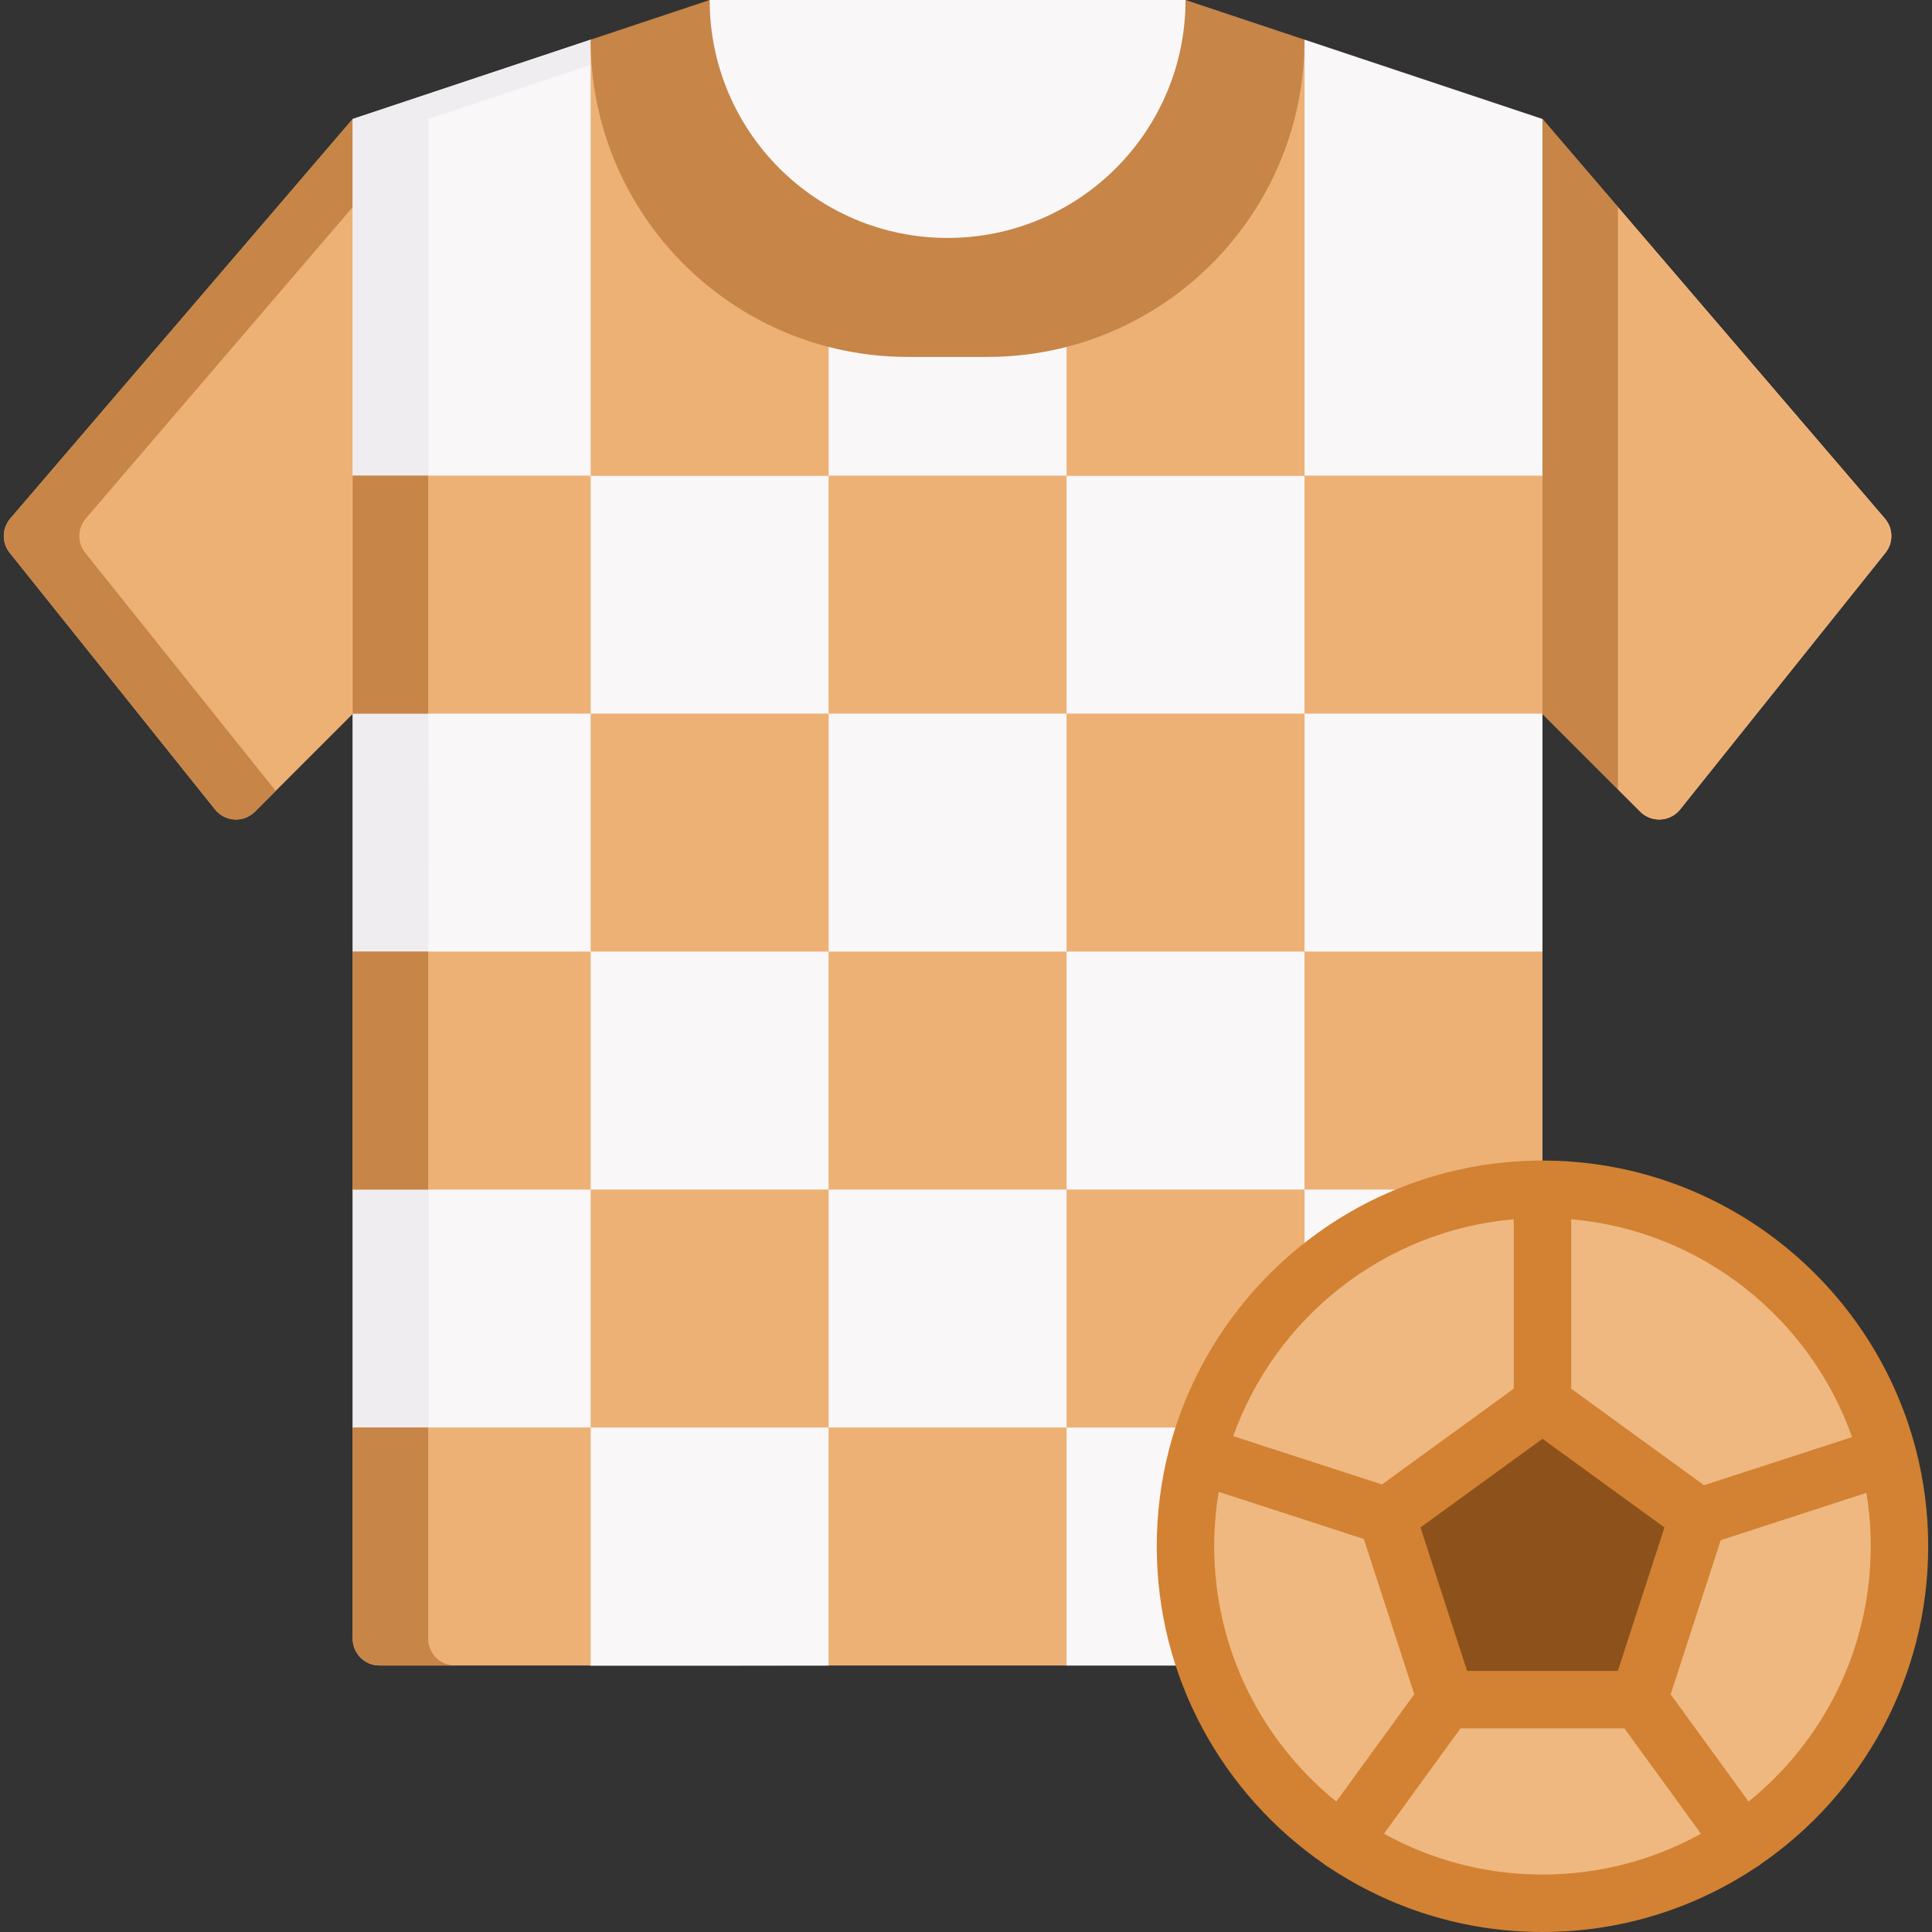
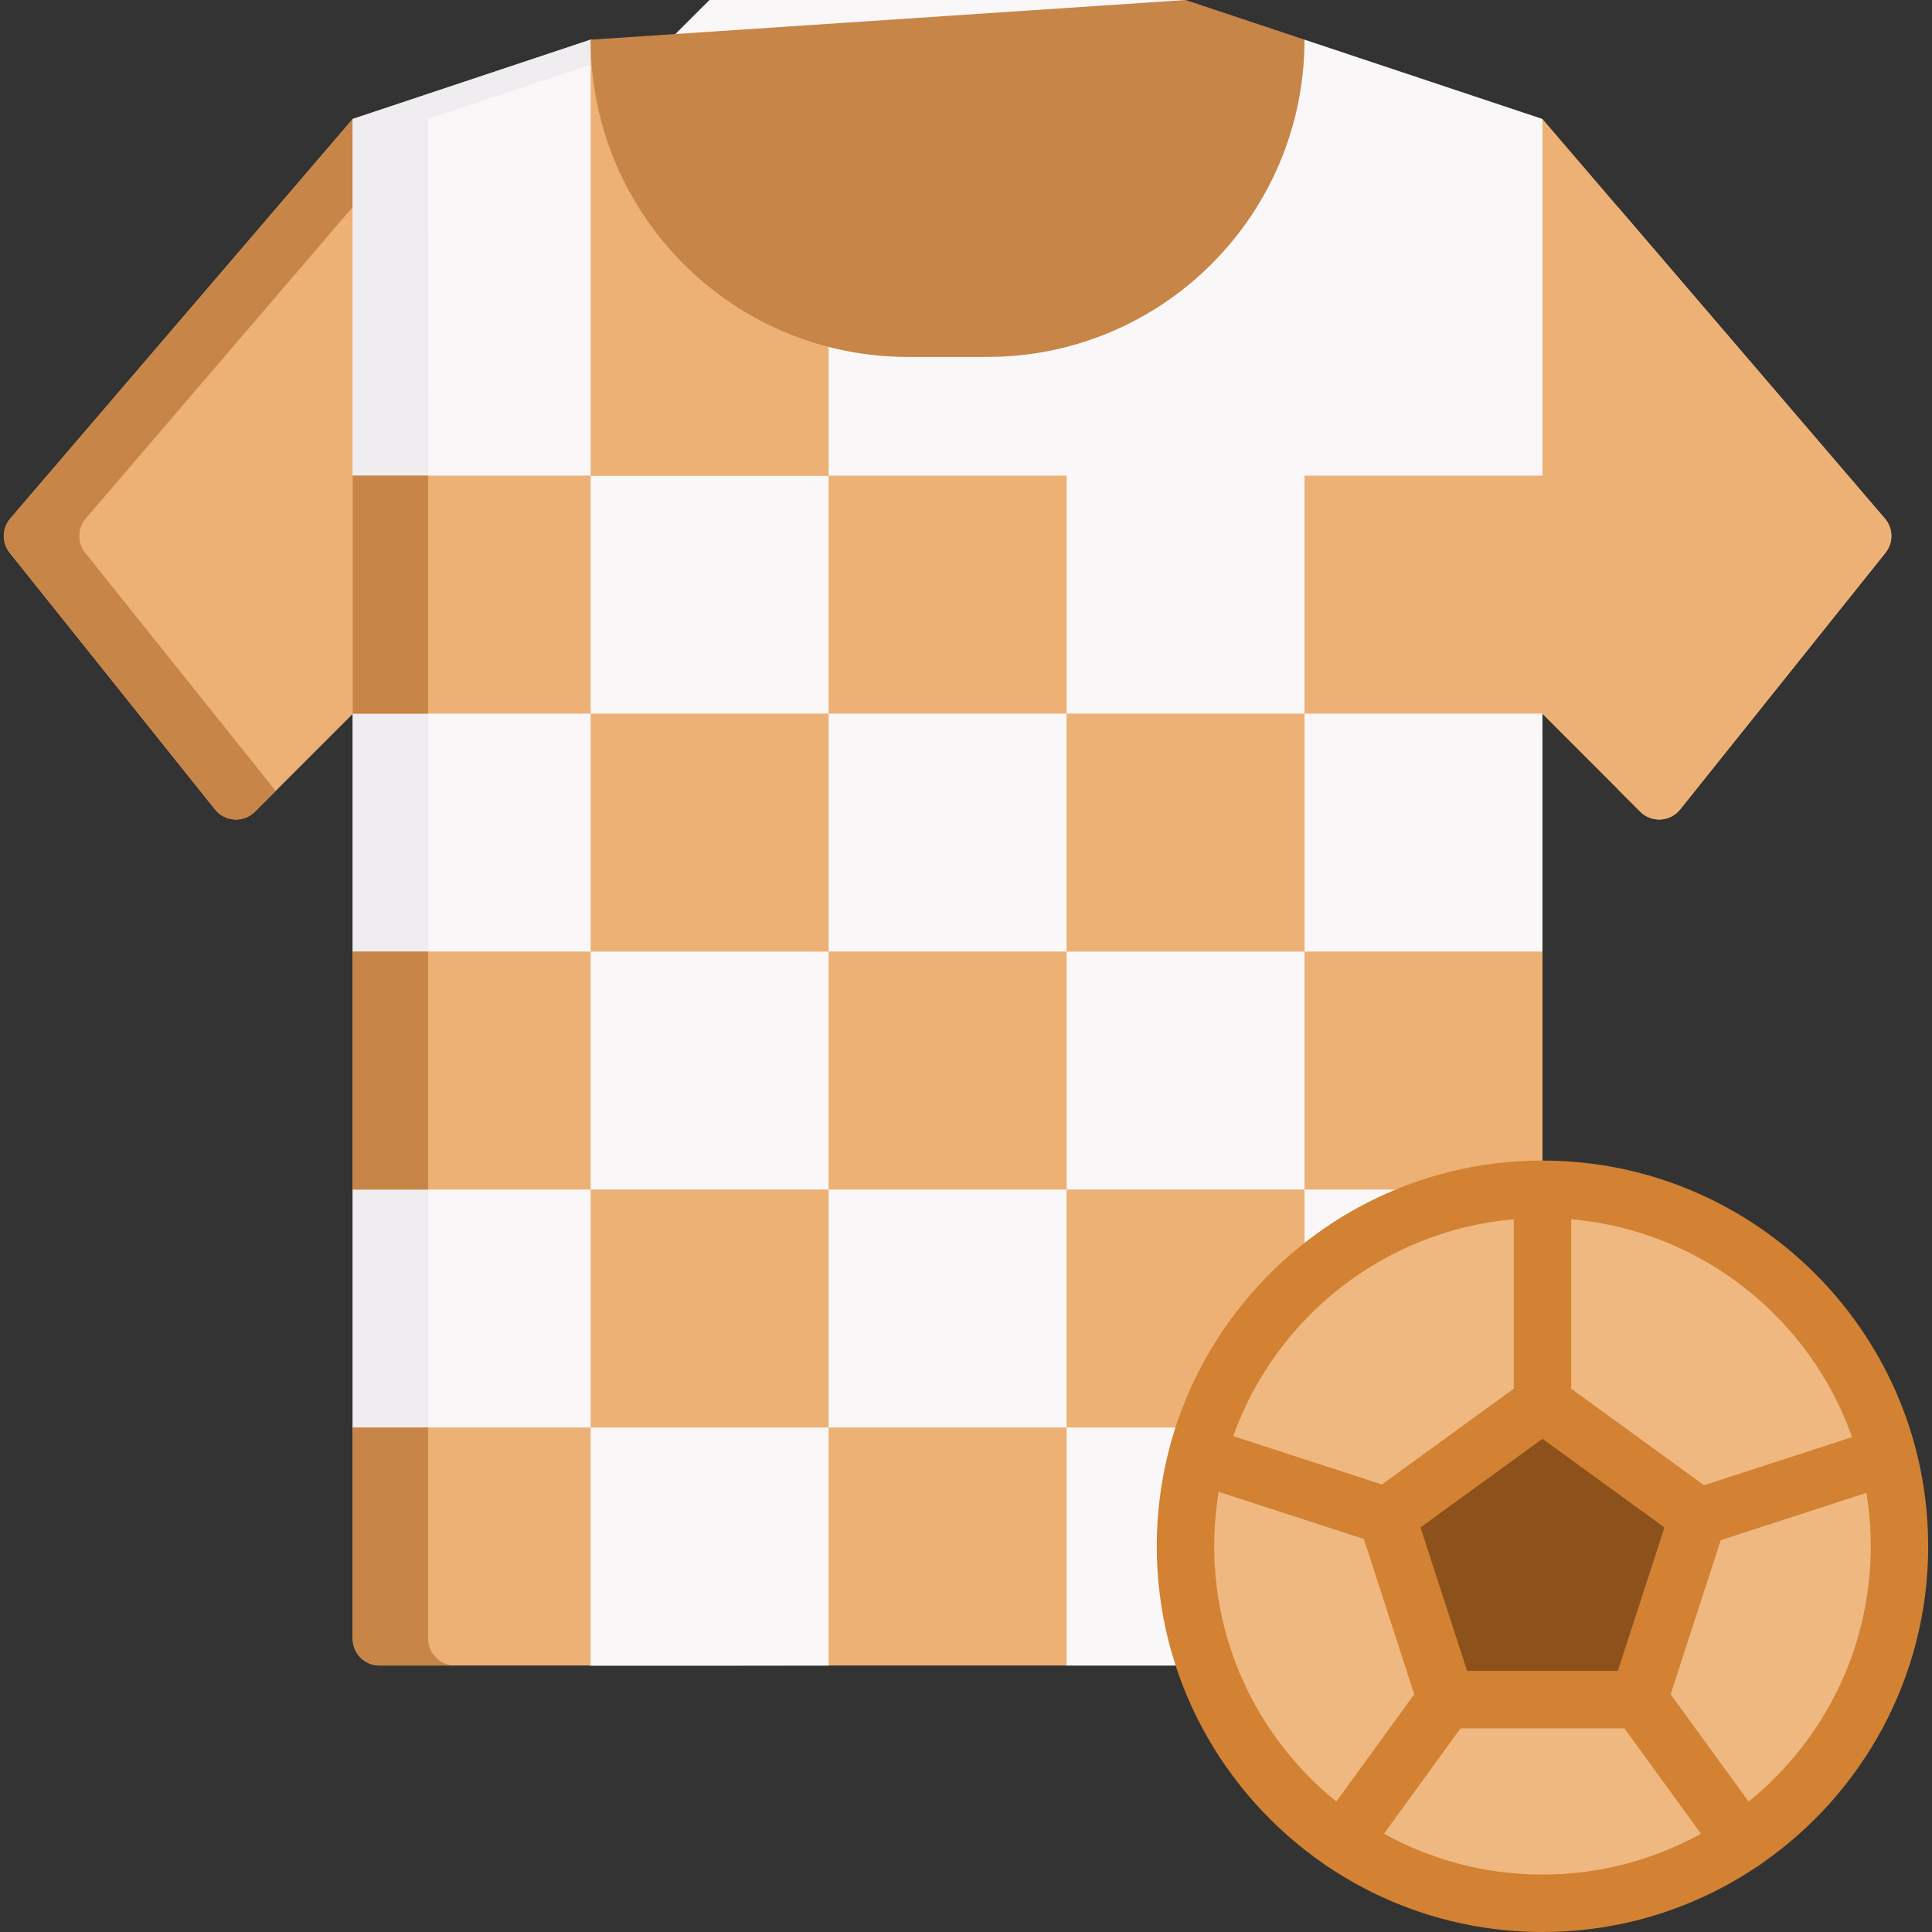
<svg xmlns="http://www.w3.org/2000/svg" id="Capa_1" enable-background="new 0 0 512 512" viewBox="0 0 512 512">
  <rect x="0" y="0" width="512" height="512" fill="#333333" stroke="none" />
  <path d="m208.063 0h-20l-10.022 10.008z" fill="#f9f7f8" />
  <g>
    <path d="m499.675 146.488-54.423 68.027c-2.645 3.307-7.578 3.58-10.572.585l-25.916-25.916-10.15-31.601v-74.873l10.15-51.181 90.757 105.897c2.222 2.591 2.287 6.396.154 9.062z" fill="#eb4340" style="fill: rgb(237, 177, 118);" />
    <path d="m499.522 137.425-70.757-82.56v154.32l5.916 5.916c2.995 2.994 7.927 2.721 10.572-.585l54.423-68.027c2.132-2.667 2.067-6.472-.154-9.064z" fill="#eb4340" style="fill: rgb(237, 177, 118);" />
-     <path d="m408.765 31.529-10.15 51.181v74.873l10.15 31.602 20 20v-154.32z" fill="#d42f2e" style="fill: rgb(199, 133, 71);" />
    <path d="m2.567 146.488 54.423 68.027c2.645 3.307 7.578 3.58 10.572.585l25.916-25.916 10.15-31.601v-75.55l-10.15-50.504-90.758 105.896c-2.221 2.592-2.286 6.397-.153 9.063z" fill="#eb4340" style="fill: rgb(237, 177, 118);" />
    <path d="m22.567 146.488c-2.132-2.665-2.068-6.47.153-9.062l74.557-86.993-3.799-18.903-90.758 105.895c-2.221 2.592-2.286 6.397-.153 9.062l54.423 68.027c2.645 3.307 7.578 3.58 10.572.585l5.498-5.498z" fill="#d42f2e" style="fill: rgb(199, 133, 71);" />
    <path d="m408.765 441.403h-126.109l-31.535-10.151-31.535 10.151h-63.051l-52.908-10.151-10.15-52.949v-63.058l10.15-31.534-10.15-31.535v-62.991l10.15-31.602-10.15-31.535v-94.519l63.052-21.018 16.275 4.726 15.259-15.237h126.115l16.478 15.643 15.06-5.131 63.049 21.017v94.519l-10.15 31.535 10.15 31.602v62.991l-10.15 31.535 10.15 31.534z" fill="#f9f7f8" />
    <path d="m113.477 31.529 53.742-17.914-10.69-3.104-63.052 21.018v94.519l10.15 31.535-10.15 31.602v62.991l10.15 31.535-10.15 31.534v63.058l10.15 52.949 9.997 1.918z" fill="#efedef" />
    <path d="m156.015 441.303.52.1h63.051l.074-.024z" fill="#f9f7f8" />
    <path d="m100.57 441.373h55.965v-63.07h-63.07v55.965c0 3.924 3.181 7.105 7.105 7.105z" fill="#eb4340" style="fill: rgb(237, 177, 118);" />
    <path d="m113.465 434.268v-55.965h-20v55.965c0 3.924 3.181 7.105 7.105 7.105h20c-3.924 0-7.105-3.181-7.105-7.105z" fill="#d42f2e" style="fill: rgb(199, 133, 71);" />
    <path d="m219.586 378.303h63.07v63.07h-63.07z" fill="#eb4340" style="fill: rgb(237, 177, 118);" />
    <path d="m156.529 315.239h63.07v63.07h-63.07z" fill="#eb4340" style="fill: rgb(237, 177, 118);" />
    <path d="m282.647 315.239h63.07v63.07h-63.07z" fill="#eb4340" style="fill: rgb(237, 177, 118);" />
    <path d="m93.465 252.176h63.07v63.07h-63.07z" fill="#eb4340" style="fill: rgb(237, 177, 118);" />
    <path d="m93.465 252.176h20v63.07h-20z" fill="#d42f2e" style="fill: rgb(199, 133, 71);" />
    <g fill="#eb4340">
      <path d="m345.701 252.176h63.07v63.07h-63.07z" fill="#eb4340" style="fill: rgb(237, 177, 118);" />
      <path d="m219.586 252.176h63.07v63.07h-63.07z" fill="#eb4340" style="fill: rgb(237, 177, 118);" />
      <path d="m156.529 189.112h63.07v63.07h-63.07z" fill="#eb4340" style="fill: rgb(237, 177, 118);" />
      <path d="m282.647 189.112h63.07v63.07h-63.07z" fill="#eb4340" style="fill: rgb(237, 177, 118);" />
      <path d="m93.465 126.048h63.07v63.07h-63.07z" fill="#eb4340" style="fill: rgb(237, 177, 118);" />
    </g>
    <path d="m93.465 126.048h20v63.07h-20z" fill="#d42f2e" style="fill: rgb(199, 133, 71);" />
    <path d="m345.701 126.048h63.07v63.07h-63.07z" fill="#eb4340" style="fill: rgb(237, 177, 118);" />
    <path d="m219.586 126.048h63.07v63.07h-63.07z" fill="#eb4340" style="fill: rgb(237, 177, 118);" />
    <path d="m156.529 126.121h63.069v-63.07l-63.069-52.541z" fill="#eb4340" style="fill: rgb(237, 177, 118);" />
-     <path d="m282.647 126.121h63.069v-115.611l-63.069 52.541z" fill="#eb4340" style="fill: rgb(237, 177, 118);" />
    <circle cx="408.771" cy="409.78" fill="#d8ecfe" r="94.607" style="fill: rgb(239, 184, 129);" />
    <path d="m408.771 371.896-41.278 29.99 15.767 48.524h51.022l15.766-48.524z" fill="#0593fc" style="fill: rgb(141, 82, 27);" />
    <path d="m510.99 409.781c0-8.862-1.134-17.464-3.264-25.67-.039-.175-.085-.35-.137-.524-11.597-43.715-51.505-76.027-98.818-76.027-47.193 0-87.019 32.148-98.73 75.694-.065.211-.122.423-.168.635-2.167 8.272-3.322 16.95-3.322 25.892 0 34.872 17.553 65.722 44.288 84.178.143.121.291.237.445.349.289.21.588.396.894.56 16.214 10.819 35.68 17.132 56.593 17.132 20.922 0 40.395-6.318 56.613-17.146.298-.16.588-.342.869-.546.146-.106.286-.216.422-.33 26.75-18.455 44.315-49.313 44.315-84.197zm-20.17-28.932-39.232 12.745-35.204-25.577v-44.902c34.499 3.006 63.296 26.235 74.436 57.734zm-102.029 61.948-12.349-38.004 32.329-23.488 32.329 23.488-12.349 38.004zm12.367-119.681v44.902l-34.929 25.377-39.416-12.802c11.204-31.369 39.938-54.481 74.345-57.477zm-79.382 86.665c0-4.914.41-9.734 1.196-14.428l38.452 12.489 13.374 41.16-20.661 28.431c-19.727-15.962-32.361-40.36-32.361-67.652zm44.994 76.167 20.293-27.925h43.41l20.295 27.926c-12.458 6.897-26.778 10.826-41.997 10.826-15.221 0-29.542-3.93-42.001-10.827zm96.632-8.514-20.659-28.428 13.27-40.841 38.601-12.54c.757 4.608 1.151 9.337 1.151 14.156 0 27.293-12.635 51.692-32.363 67.653z" fill="#c4e2ff" style="fill: rgb(210, 130, 50);" />
-     <path d="m156.535 10.51c0 46.434 37.642 84.077 84.077 84.077h21.019c46.434 0 84.077-37.642 84.077-84.077l-31.53-10.51c0 34.826-28.232 63.057-63.057 63.057-34.826 0-63.057-28.232-63.057-63.057z" fill="#d42f2e" style="fill: rgb(199, 133, 71);" />
+     <path d="m156.535 10.51c0 46.434 37.642 84.077 84.077 84.077h21.019c46.434 0 84.077-37.642 84.077-84.077l-31.53-10.51z" fill="#d42f2e" style="fill: rgb(199, 133, 71);" />
  </g>
</svg>